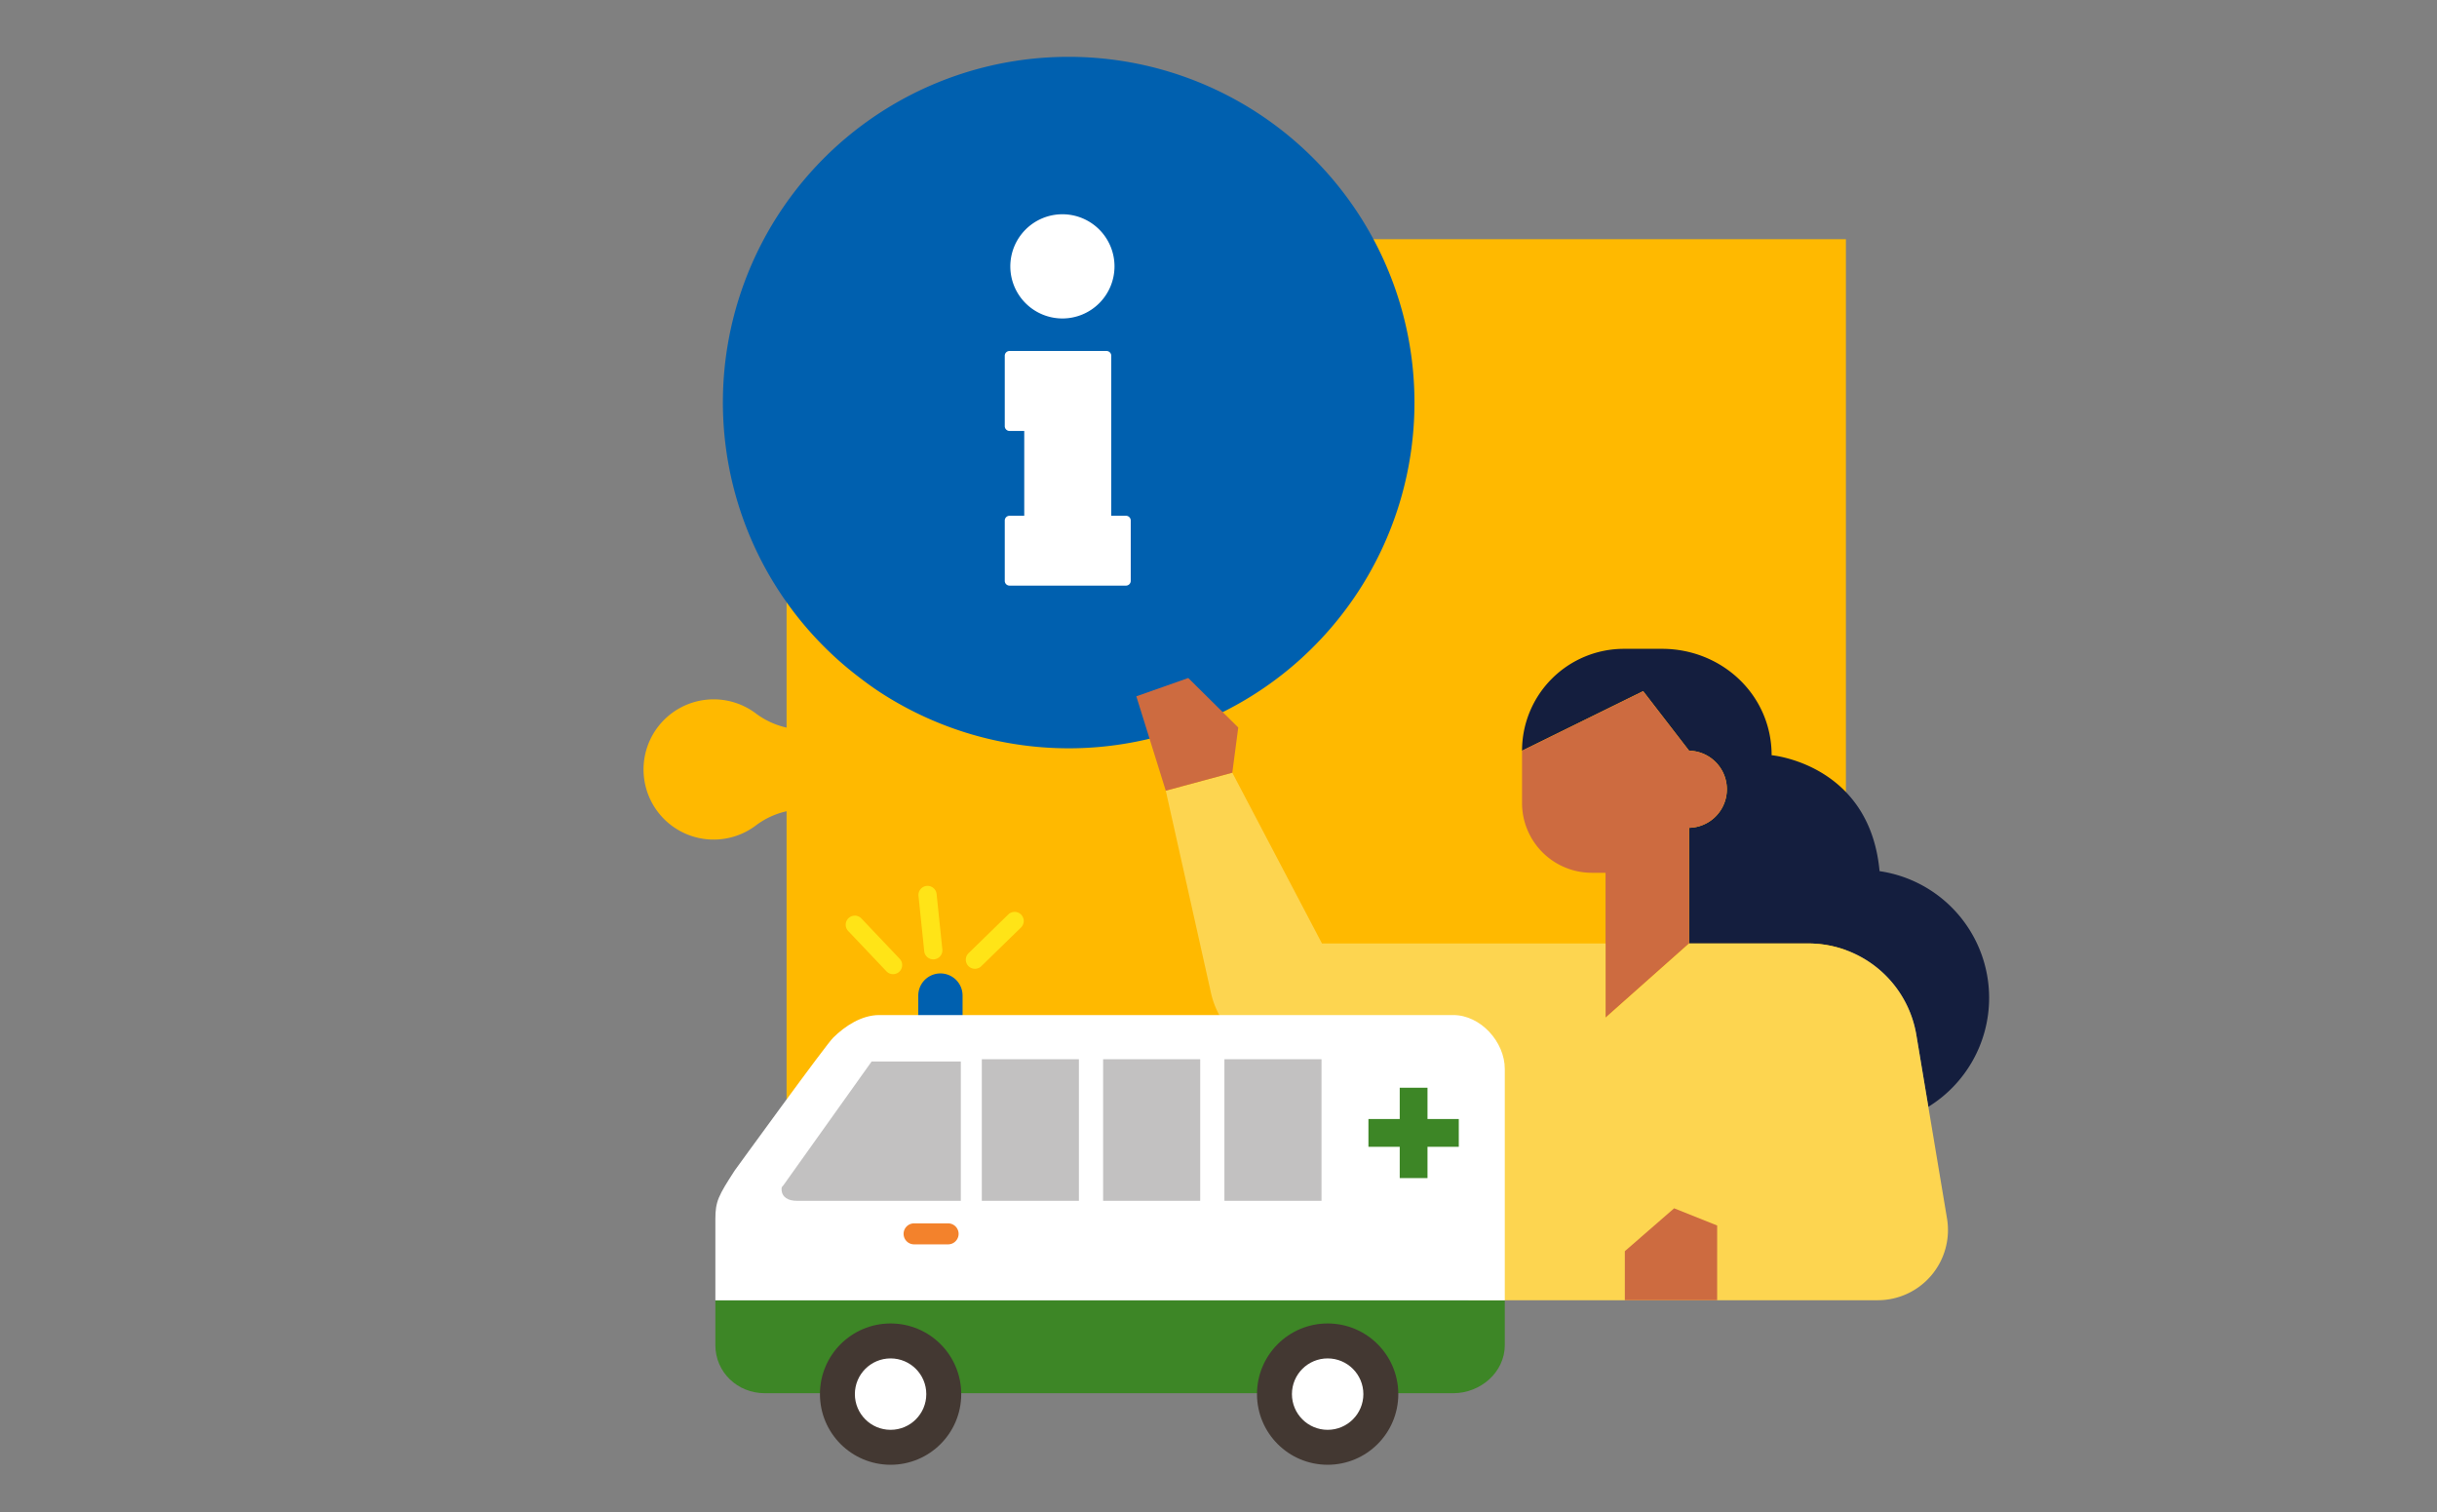
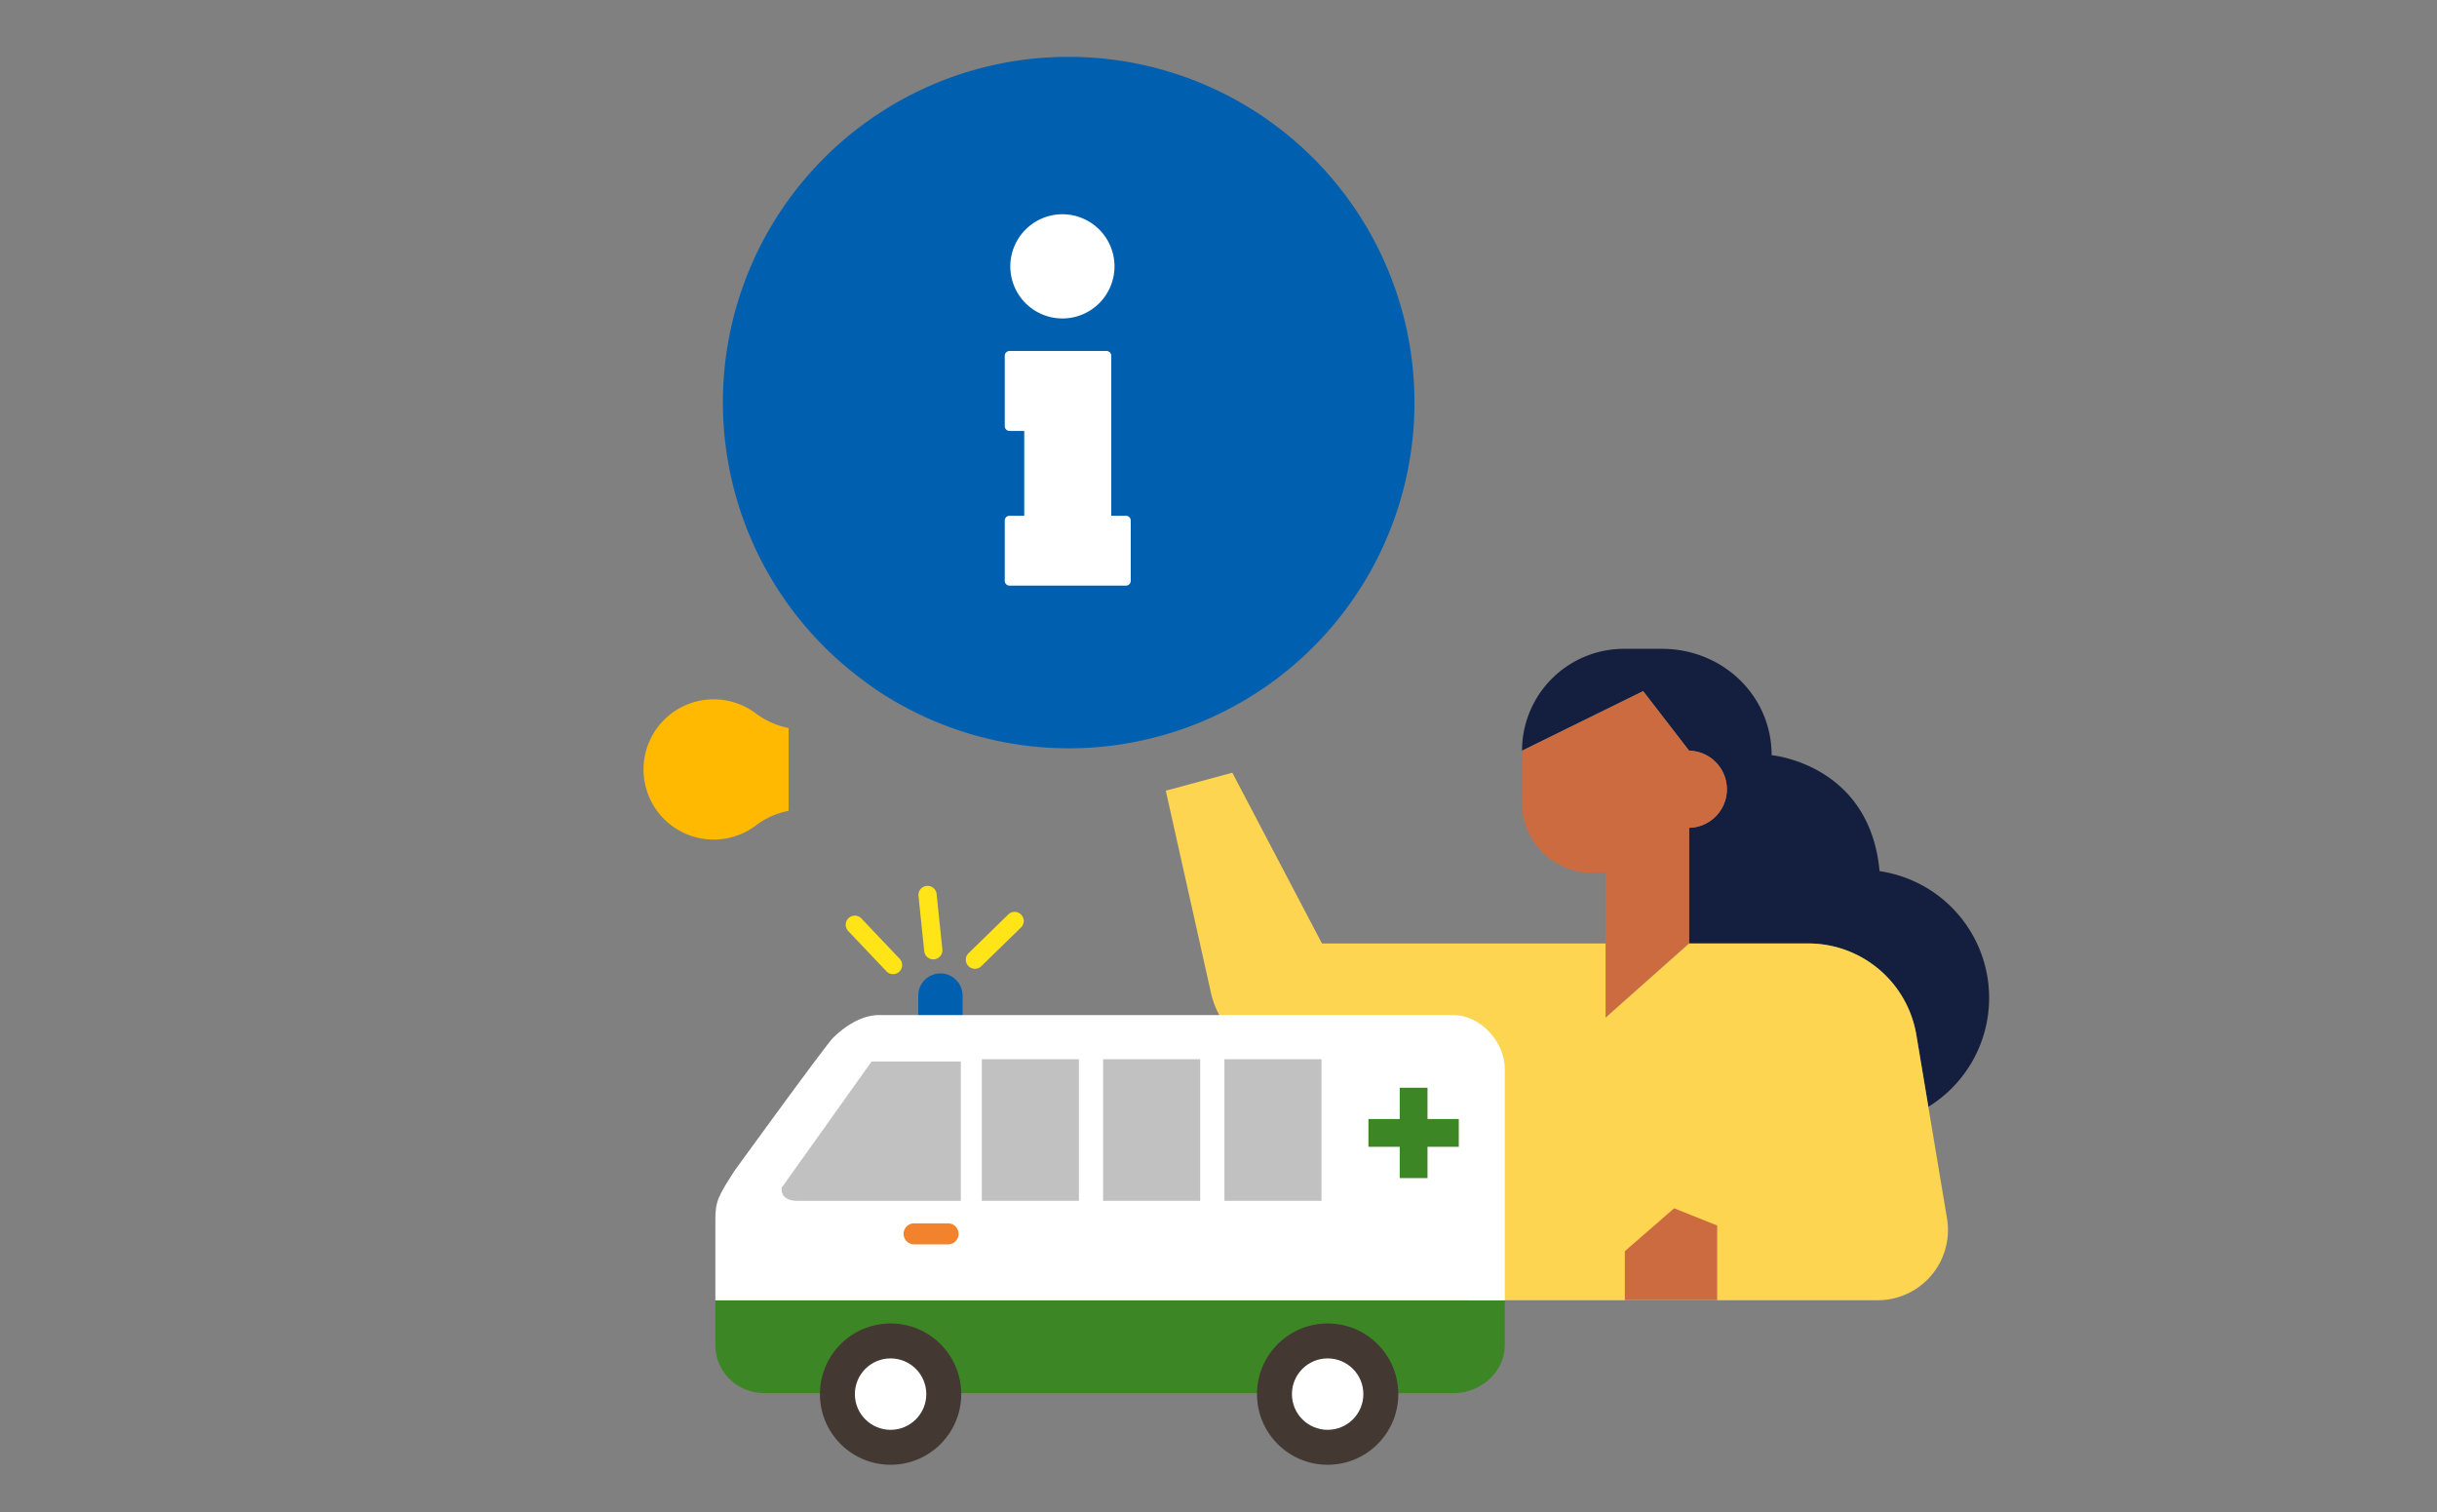
<svg xmlns="http://www.w3.org/2000/svg" width="967" height="600" viewBox="0 0 967 600">
  <rect x="0" y="0" width="967" height="600" fill="#808080" stroke="none" />
  <defs>
    <clipPath id="clip-hero-Overdose">
      <rect width="967" height="600" />
    </clipPath>
  </defs>
  <g id="hero-Overdose" clip-path="url(#clip-hero-Overdose)">
    <g id="Group_2392" data-name="Group 2392" transform="translate(185.682 -44.53)">
      <path id="Path_2043" data-name="Path 2043" d="M166.528,193.194l.011.053C173.024,189.714,166.528,193.194,166.528,193.194Z" transform="translate(270.987 348.712)" fill="#203137" />
      <g id="Group_2378" data-name="Group 2378" transform="translate(69.716 139.44)">
        <g id="Group_2375" data-name="Group 2375" transform="translate(56.716)">
-           <rect id="Rectangle_508" data-name="Rectangle 508" width="420.34" height="420.34" fill="#ffb900" />
-         </g>
+           </g>
        <g id="Group_2376" data-name="Group 2376" transform="translate(239.024 362.726)">
          <path id="Path_2044" data-name="Path 2044" d="M176.96,239.22a32.13,32.13,0,0,1,5.752-12.94,27.876,27.876,0,1,0-44.366.091,31.471,31.471,0,0,1,5.7,12.848Z" transform="translate(-132.632 -181.606)" fill="#f48311" />
        </g>
        <g id="Group_2377" data-name="Group 2377" transform="translate(0 182.585)">
          <path id="Path_2045" data-name="Path 2045" d="M127.219,145.563a32.075,32.075,0,0,1-12.913-5.74,27.824,27.824,0,1,0,.087,44.282,31.357,31.357,0,0,1,12.826-5.687Z" transform="translate(-69.716 -134.189)" fill="#ffb900" />
        </g>
      </g>
      <g id="Group_2380" data-name="Group 2380" transform="translate(101.161 67.083)">
        <path id="Path_2046" data-name="Path 2046" d="M215.2,67.083a137.091,137.091,0,0,0-83.349,246.022c2.781,2.131,5.6,4.2,8.537,6.117A137.178,137.178,0,1,0,215.2,67.083Z" transform="translate(-77.993 -67.083)" fill="#0060af" />
        <g id="Group_2379" data-name="Group 2379" transform="translate(111.846 62.461)">
          <path id="Path_2047" data-name="Path 2047" d="M128.688,83.524a20.671,20.671,0,1,1-20.675,20.671A20.693,20.693,0,0,1,128.688,83.524Z" transform="translate(-105.81 -83.524)" fill="#fff" />
          <path id="Path_2048" data-name="Path 2048" d="M107.433,165.08a1.886,1.886,0,0,1,1.888-1.888h5.843V129.524h-5.843a1.886,1.886,0,0,1-1.888-1.888V99.69a1.886,1.886,0,0,1,1.888-1.888H147.8a1.886,1.886,0,0,1,1.888,1.888v63.5h5.847a1.886,1.886,0,0,1,1.888,1.888v23.934a1.886,1.886,0,0,1-1.888,1.888H109.321a1.886,1.886,0,0,1-1.888-1.888Z" transform="translate(-107.433 -43.558)" fill="#fff" />
        </g>
      </g>
      <g id="Group_2384" data-name="Group 2384" transform="translate(265.212 301.966)">
        <g id="Group_2383" data-name="Group 2383" transform="translate(0 0)">
          <g id="Group_2382" data-name="Group 2382" transform="translate(11.684)">
            <path id="Path_2049" data-name="Path 2049" d="M346.8,267.394a50.806,50.806,0,0,0-43.473-50.27c-3.917-42.576-42.827-46-42.827-46,0-23.836-19.66-42.212-43.5-42.212H201.89a40.432,40.432,0,0,0-40.43,40.43h0L209.519,145.7l18.228,23.634a15.3,15.3,0,0,1,0,30.594v45.889h47.3a43.474,43.474,0,0,1,42.877,36.308l4.764,28.5A50.767,50.767,0,0,0,346.8,267.394Z" transform="translate(-20.095 -128.909)" fill="#141e3e" />
            <path id="Path_2050" data-name="Path 2050" d="M227.747,156.964,209.519,133.33,161.46,156.964h0V177.7a27.7,27.7,0,0,0,27.7,27.7h5.44v57.477l19.926-17.7,13.213-11.735h0V187.558a15.3,15.3,0,0,0,0-30.594Z" transform="translate(-20.095 -116.534)" fill="#cd6b40" />
            <g id="Group_2381" data-name="Group 2381" transform="translate(0 49.16)">
              <path id="Path_2051" data-name="Path 2051" d="M434.241,318.7l-7.4-44.294-4.764-28.5A43.474,43.474,0,0,0,379.2,209.6H331.9l-13.213,11.735-19.926,17.7V209.6H186.228l-35.575-67.753-26.4,7.131,17.943,80.271A33.451,33.451,0,0,0,172.138,255.3l53.024,4.3,19.25,91.555H406.763A27.859,27.859,0,0,0,434.241,318.7Z" transform="translate(-124.25 -141.849)" fill="#fdd550" />
            </g>
          </g>
-           <path id="Path_2052" data-name="Path 2052" d="M132.858,176.667l26.4-7.129,2.363-17.937-19.835-19.644-20.614,7.265Z" transform="translate(-121.175 -120.378)" fill="#cd6b40" />
          <path id="Path_2053" data-name="Path 2053" d="M208.828,223.814H172.2V204.351l19.555-17.009,17.076,6.816Z" transform="translate(21.642 34.651)" fill="#cd6b40" />
        </g>
      </g>
      <g id="Group_2391" data-name="Group 2391" transform="translate(98.175 396.024)">
        <g id="Group_2390" data-name="Group 2390">
          <path id="Path_2054" data-name="Path 2054" d="M107.191,202.284h0a8.816,8.816,0,0,1-8.791-8.791V171.6a8.789,8.789,0,1,1,17.578,0v21.89A8.815,8.815,0,0,1,107.191,202.284Z" transform="translate(-17.886 -128.072)" fill="#0060af" />
          <path id="Path_2055" data-name="Path 2055" d="M77.207,196.952v17.772c0,10.774,8.8,19.079,19.577,19.079H370.015c10.774,0,20.435-8.3,20.435-19.079V196.952Z" transform="translate(-77.207 -32.507)" fill="#3d8626" />
          <path id="Path_2056" data-name="Path 2056" d="M390.45,188.536c0-10.774-9.661-21.378-20.435-21.378H142.21c-6.994,0-13.589,4.38-18.205,8.932-2.355,2.036-39.146,52.77-39.146,52.77-6.436,9.988-7.651,12.15-7.651,19.277v32.209H390.45Z" transform="translate(-77.207 -115.901)" fill="#fff" />
          <path id="Path_2057" data-name="Path 2057" d="M114.533,197.239H101.027a4.162,4.162,0,0,1,0-8.324h13.506a4.162,4.162,0,1,1,0,8.324Z" transform="translate(-22.177 -55.004)" fill="#f3822c" />
          <path id="Path_2058" data-name="Path 2058" d="M119.858,172.009s-34.682,48.606-34.891,48.944c-.532.855-.843.577-.847,1.653.019,3.336,2.716,4.681,6.052,4.681h65.082V172.009Z" transform="translate(-57.857 -102.325)" fill="#c2c1c1" />
          <rect id="Rectangle_509" data-name="Rectangle 509" width="38.526" height="56.177" transform="translate(105.728 68.784)" fill="#c2c1c1" />
          <rect id="Rectangle_510" data-name="Rectangle 510" width="38.525" height="56.177" transform="translate(153.86 68.784)" fill="#c2c1c1" />
          <rect id="Rectangle_511" data-name="Rectangle 511" width="38.525" height="56.177" transform="translate(201.992 68.784)" fill="#c2c1c1" />
          <g id="Group_2385" data-name="Group 2385" transform="translate(259.137 80.091)">
            <rect id="Rectangle_512" data-name="Rectangle 512" width="11.024" height="35.852" transform="translate(12.414)" fill="#3d8626" />
            <rect id="Rectangle_513" data-name="Rectangle 513" width="35.852" height="11.024" transform="translate(0 12.414)" fill="#3d8626" />
          </g>
          <g id="Group_2388" data-name="Group 2388" transform="translate(41.493 173.625)">
            <g id="Group_2386" data-name="Group 2386">
              <circle id="Ellipse_106" data-name="Ellipse 106" cx="28.034" cy="28.034" r="28.034" fill="#433832" />
              <circle id="Ellipse_107" data-name="Ellipse 107" cx="14.171" cy="14.171" r="14.171" transform="translate(13.863 13.863)" fill="#fff" />
            </g>
            <g id="Group_2387" data-name="Group 2387" transform="translate(173.425)">
              <circle id="Ellipse_108" data-name="Ellipse 108" cx="28.034" cy="28.034" r="28.034" fill="#433832" />
              <circle id="Ellipse_109" data-name="Ellipse 109" cx="14.171" cy="14.171" r="14.171" transform="translate(13.863 13.863)" fill="#fff" />
            </g>
          </g>
          <g id="Group_2389" data-name="Group 2389" transform="translate(51.719)">
            <path id="Path_2059" data-name="Path 2059" d="M109.613,180a3.6,3.6,0,0,1-2.621-1.125L91.814,162.879a3.613,3.613,0,1,1,5.239-4.977L112.234,173.9a3.613,3.613,0,0,1-2.621,6.1Z" transform="translate(-90.821 -144.965)" fill="#ffe417" />
            <path id="Path_2060" data-name="Path 2060" d="M104.3,182.829a3.616,3.616,0,0,1-3.59-3.241l-2.272-21.936a3.613,3.613,0,1,1,7.188-.745l2.276,21.936a3.615,3.615,0,0,1-3.222,3.966Z" transform="translate(-69.555 -153.667)" fill="#ffe417" />
            <path id="Path_2061" data-name="Path 2061" d="M106.98,178.993a3.613,3.613,0,0,1-2.523-6.2L120.246,157.4a3.615,3.615,0,0,1,5.045,5.178L109.5,177.967A3.61,3.61,0,0,1,106.98,178.993Z" transform="translate(-55.705 -146.089)" fill="#ffe417" />
          </g>
        </g>
      </g>
    </g>
  </g>
</svg>